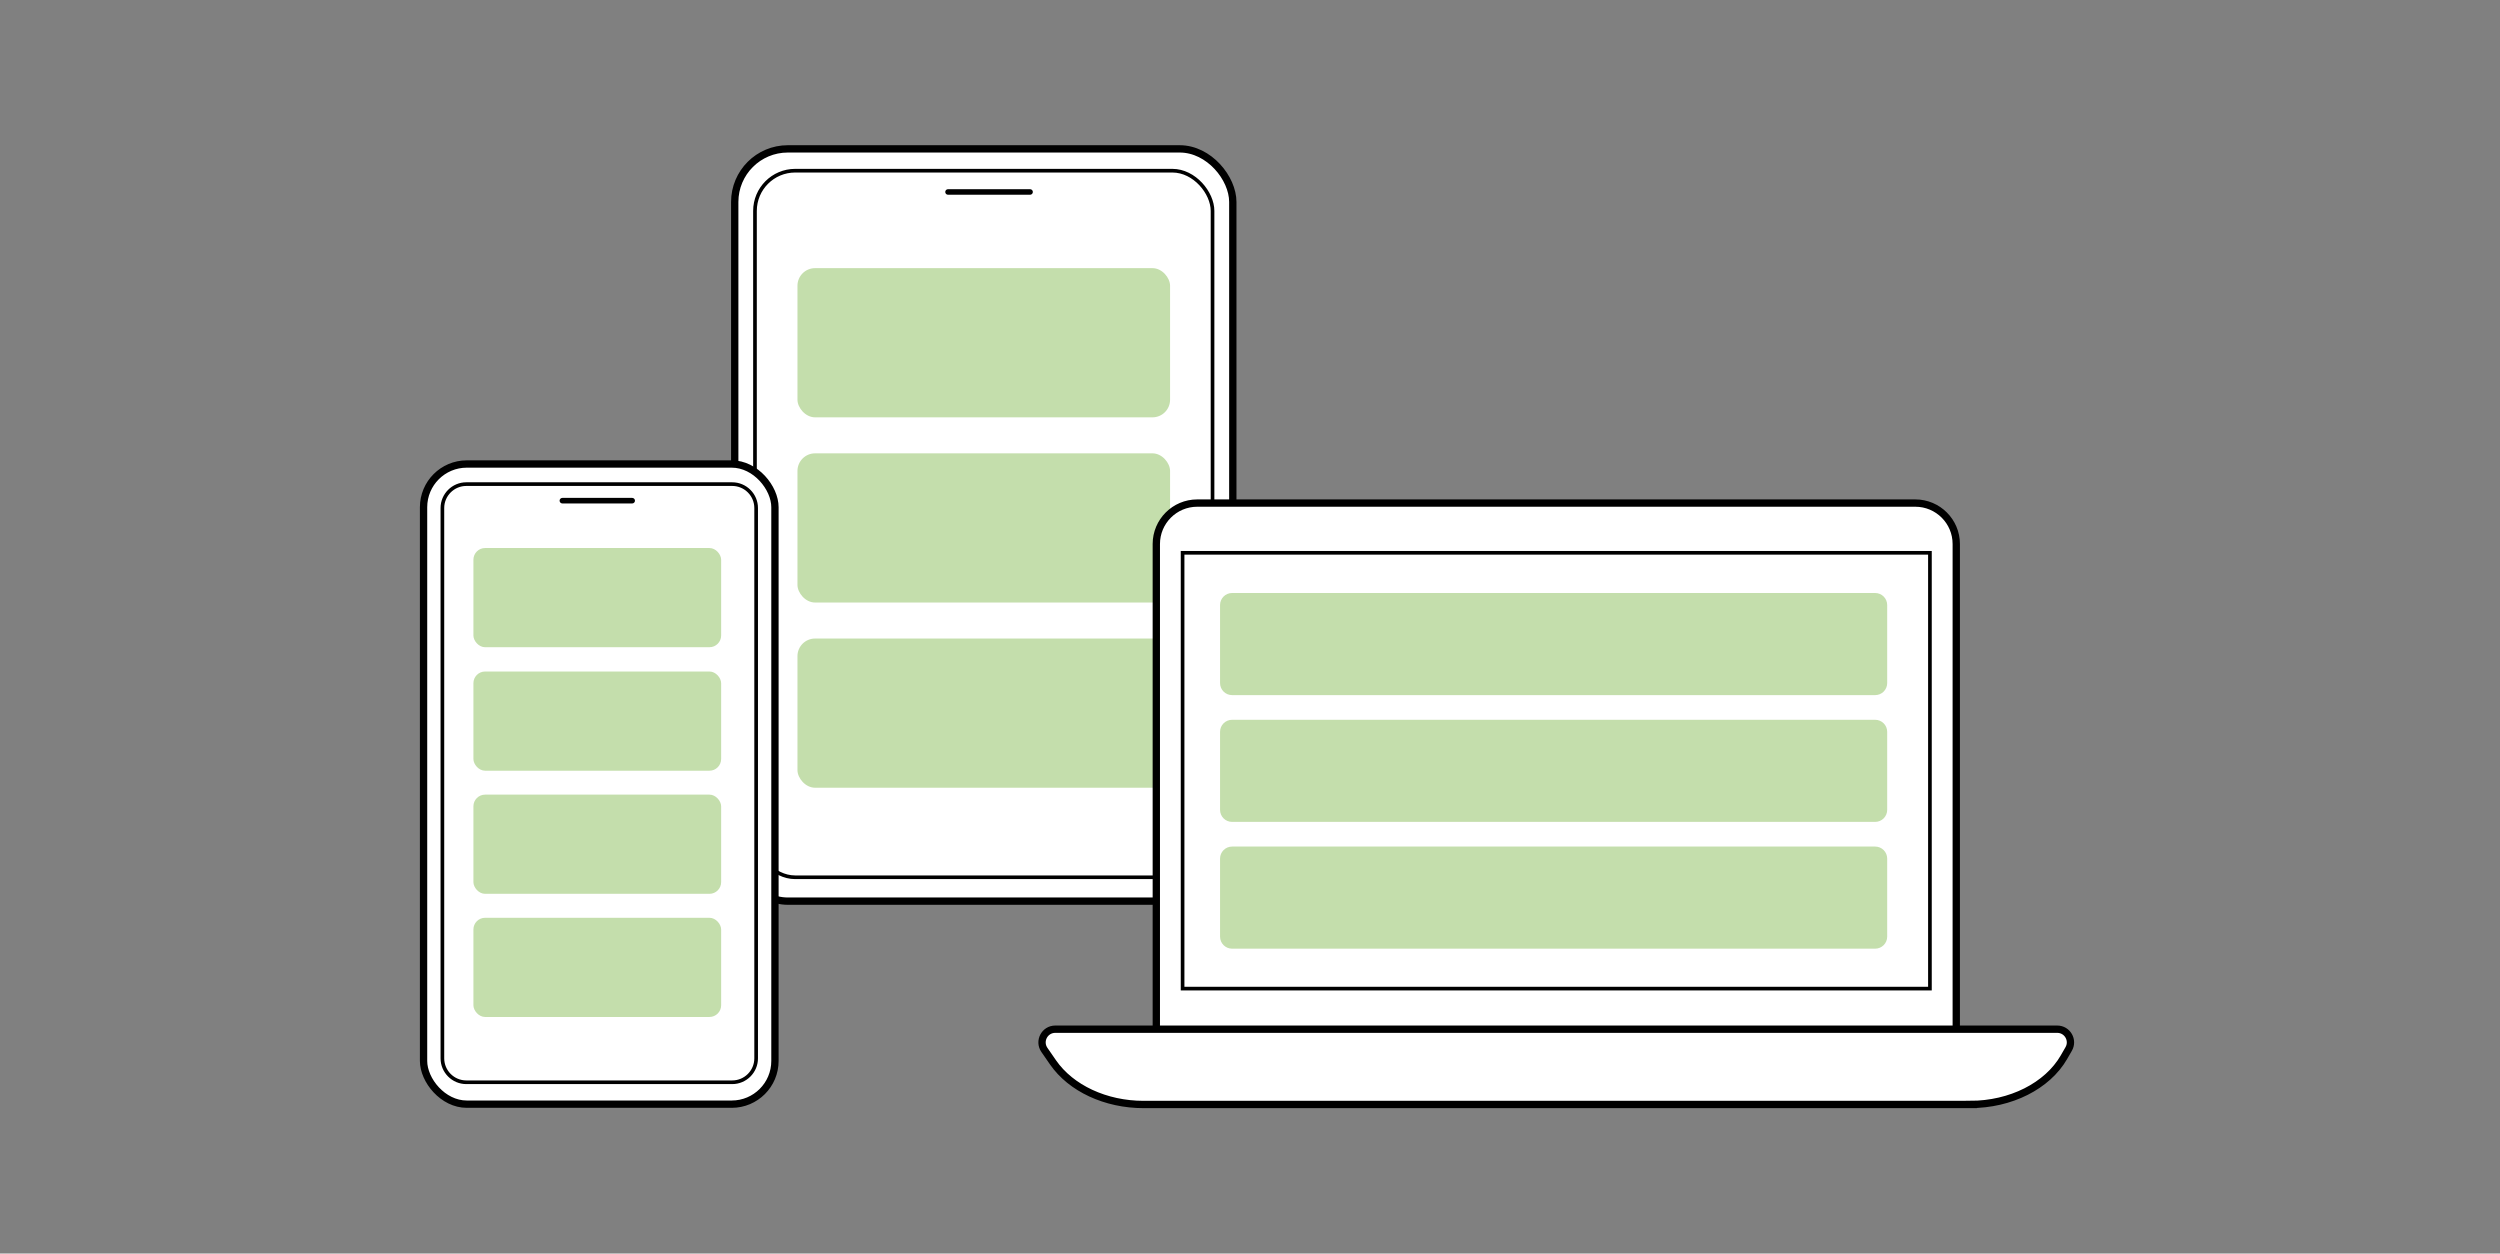
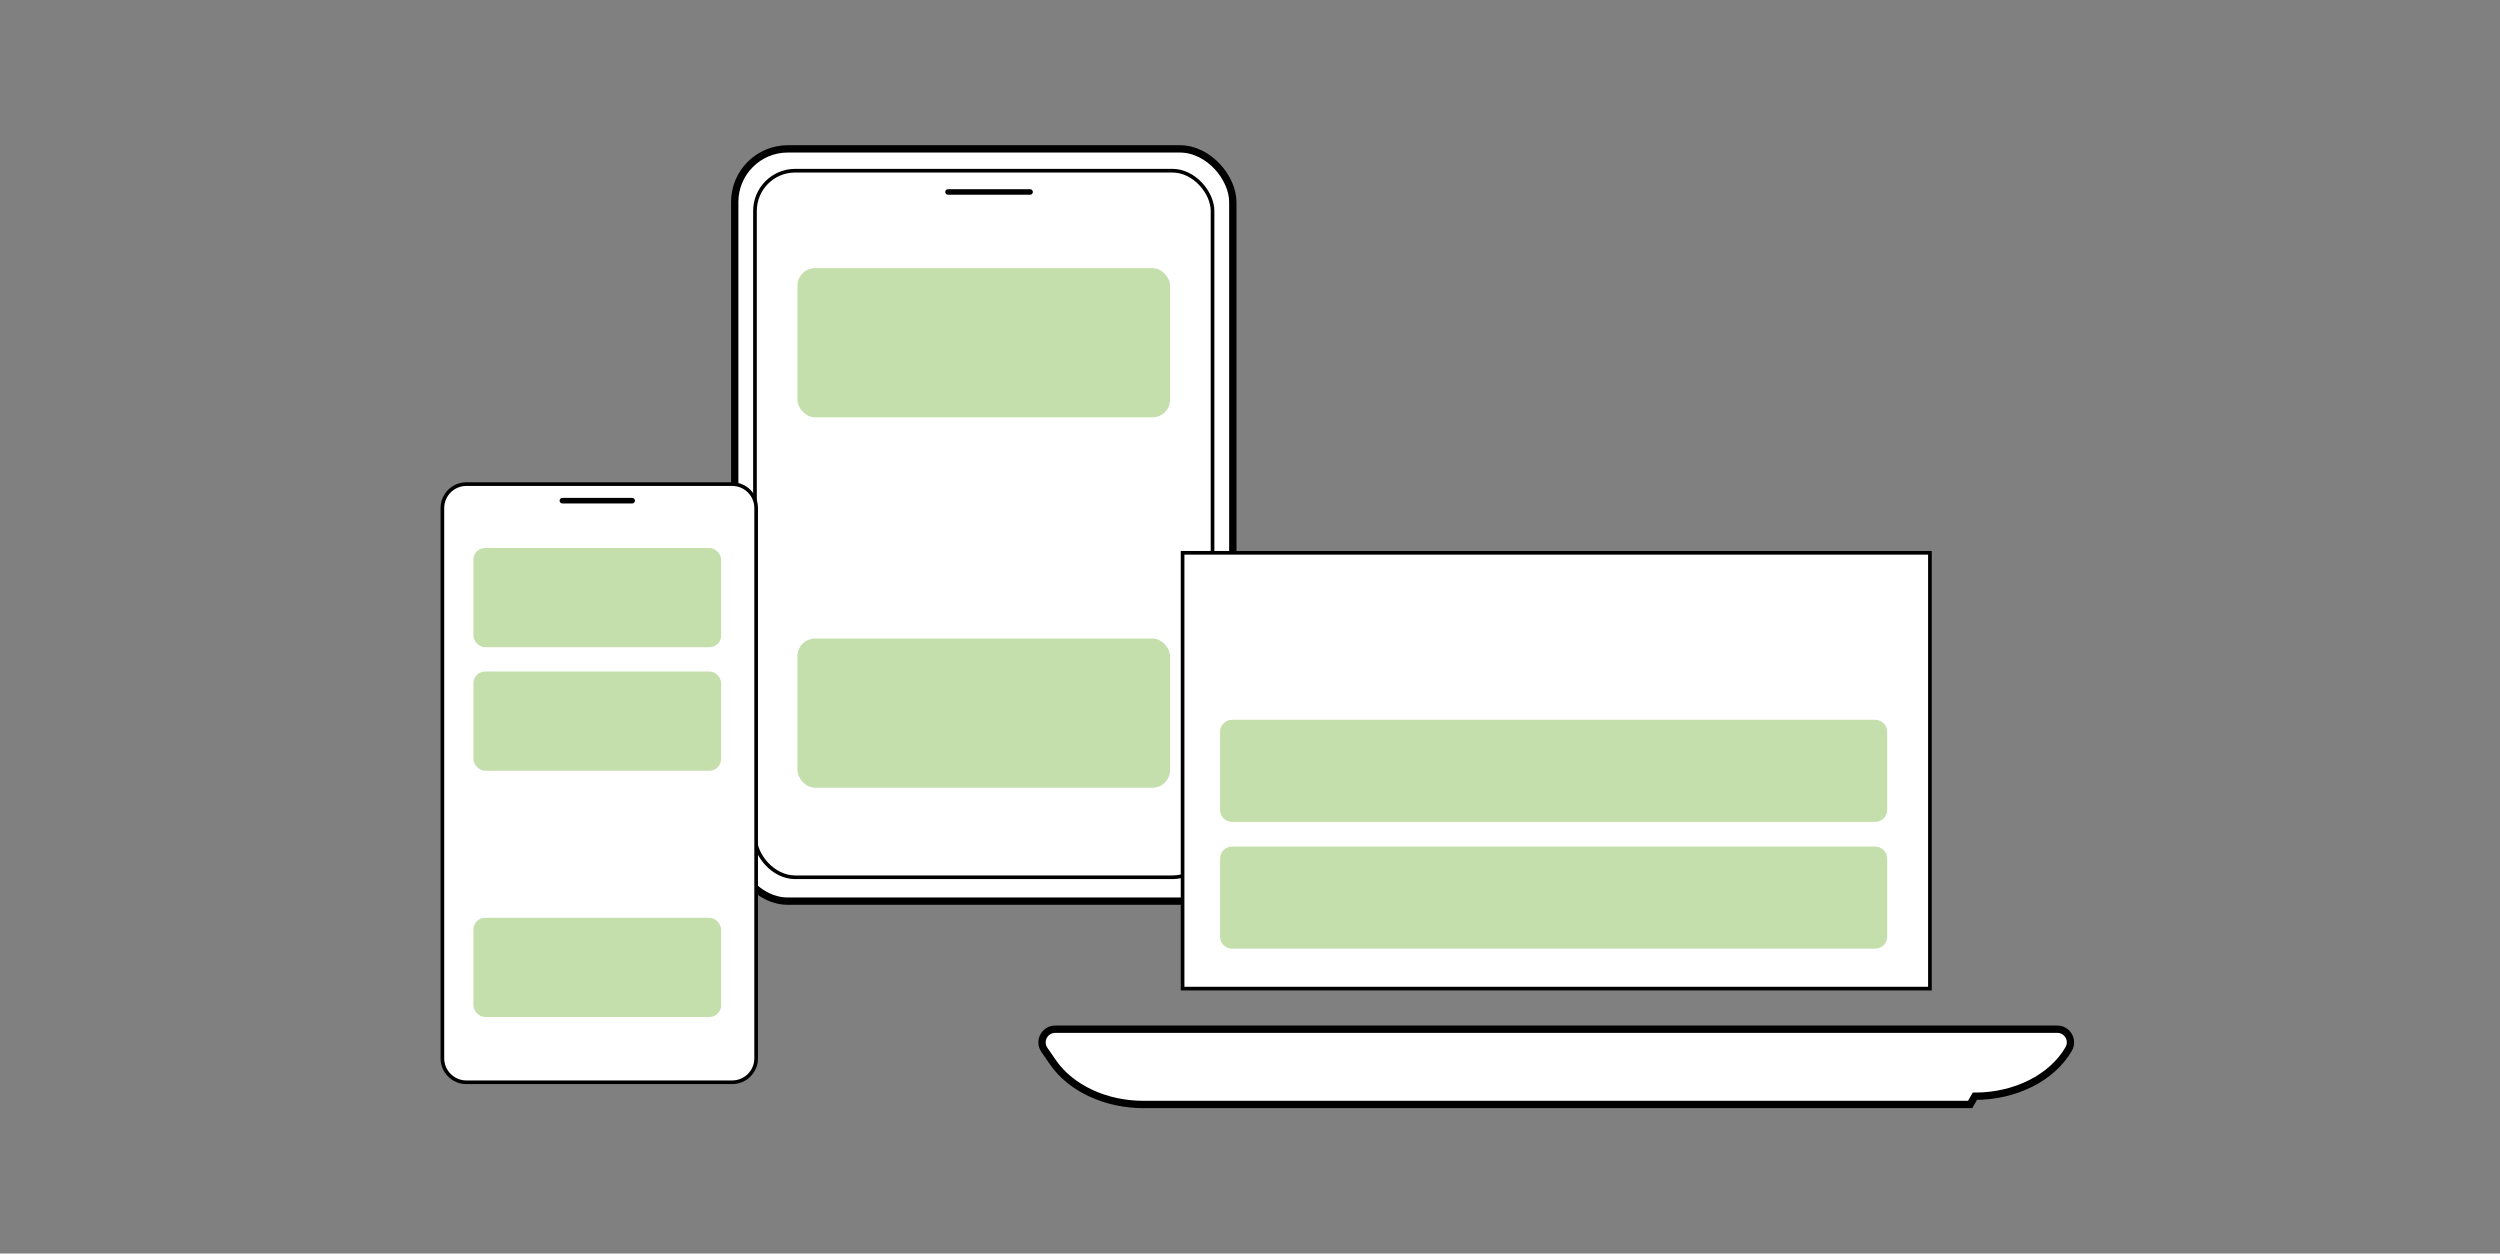
<svg xmlns="http://www.w3.org/2000/svg" id="Ebene_4" data-name="Ebene 4" viewBox="0 0 1025 513.94">
  <rect x="0" y="0" width="1025" height="513.94" fill="#808080" stroke="none" />
  <defs>
    <style>
      .cls-1, .cls-2, .cls-3 {
        stroke: #000;
        stroke-miterlimit: 10;
      }

      .cls-4 {
        fill: #c4deac;
      }

      .cls-2 {
        stroke-width: 1.5px;
      }

      .cls-2, .cls-3 {
        fill: #fff;
      }

      .cls-3 {
        stroke-width: 3px;
      }
    </style>
  </defs>
  <g id="SaaS_technology" data-name="SaaS technology">
    <g>
      <g>
        <rect class="cls-3" x="301.24" y="61.04" width="204.21" height="308.43" rx="21.76" ry="21.76" transform="translate(806.69 430.51) rotate(180)" />
        <rect class="cls-2" x="309.55" y="69.98" width="187.6" height="289.7" rx="16.49" ry="16.49" transform="translate(806.69 429.66) rotate(180)" />
        <path class="cls-1" d="m422.33,79.35h-33.64c-.35,0-.64-.29-.64-.64s.29-.64.64-.64h33.64c.35,0,.64.29.64.64s-.29.64-.64.64Z" />
      </g>
      <rect class="cls-4" x="326.96" y="261.8" width="152.77" height="61.17" rx="7.22" ry="7.22" />
-       <rect class="cls-4" x="326.96" y="185.87" width="152.77" height="61.17" rx="7.22" ry="7.22" />
      <rect class="cls-4" x="326.96" y="109.94" width="152.77" height="61.17" rx="7.22" ry="7.22" />
    </g>
    <g id="Services">
      <g>
-         <path class="cls-3" d="m490.86,206.26h294.43c9.26,0,16.78,7.52,16.78,16.78v202.69h-327.98v-202.69c0-9.26,7.52-16.78,16.78-16.78Z" />
        <path class="cls-2" d="m484.86,405.33h306.41v-178.68h-306.41v178.68Z" />
-         <path class="cls-3" d="m807.76,452.84h-338.9c-15.51,0-29.77-6.63-37.12-17.26l-3.54-5.12c-2.48-3.59.09-8.49,4.46-8.49h410.8c4.17,0,6.78,4.5,4.7,8.11l-1.94,3.37c-6.8,11.8-21.86,19.38-38.47,19.38Z" />
+         <path class="cls-3" d="m807.76,452.84h-338.9c-15.51,0-29.77-6.63-37.12-17.26l-3.54-5.12c-2.48-3.59.09-8.49,4.46-8.49h410.8c4.17,0,6.78,4.5,4.7,8.11c-6.8,11.8-21.86,19.38-38.47,19.38Z" />
      </g>
      <g>
        <path class="cls-4" d="m505.16,347.09h263.65c2.73,0,4.94,2.21,4.94,4.94v31.99c0,2.73-2.21,4.94-4.94,4.94h-263.65c-2.73,0-4.94-2.21-4.94-4.94v-31.99c0-2.73,2.21-4.94,4.94-4.94Z" />
        <path class="cls-4" d="m505.16,295.11h263.65c2.73,0,4.94,2.21,4.94,4.94v31.99c0,2.73-2.21,4.94-4.94,4.94h-263.65c-2.73,0-4.94-2.21-4.94-4.94v-31.99c0-2.73,2.21-4.94,4.94-4.94Z" />
-         <path class="cls-4" d="m505.16,243.13h263.65c2.73,0,4.94,2.21,4.94,4.94v31.99c0,2.73-2.21,4.94-4.94,4.94h-263.65c-2.73,0-4.94-2.21-4.94-4.94v-31.99c0-2.73,2.21-4.94,4.94-4.94Z" />
      </g>
    </g>
    <g>
-       <rect class="cls-3" x="173.67" y="190.24" width="144.07" height="262.47" rx="17.72" ry="17.72" transform="translate(491.4 642.95) rotate(180)" />
      <path class="cls-2" d="m191.19,198.49c-5.41,0-9.81,4.4-9.81,9.81v225.62c0,5.41,4.4,9.81,9.81,9.81h109.02c5.41,0,9.81-4.4,9.81-9.81v-225.62c0-5.41-4.4-9.81-9.81-9.81h-109.02Z" />
      <path class="cls-1" d="m259.2,205.92h-28.63c-.35,0-.64-.29-.64-.64s.29-.64.64-.64h28.63c.35,0,.64.29.64.64s-.29.64-.64.64Z" />
      <g>
        <rect class="cls-4" x="194.1" y="376.29" width="101.57" height="40.67" rx="4.8" ry="4.8" />
-         <rect class="cls-4" x="194.1" y="325.8" width="101.57" height="40.67" rx="4.8" ry="4.8" />
        <rect class="cls-4" x="194.1" y="275.32" width="101.57" height="40.67" rx="4.8" ry="4.8" />
        <rect class="cls-4" x="194.1" y="224.69" width="101.57" height="40.67" rx="4.8" ry="4.8" />
      </g>
    </g>
  </g>
</svg>